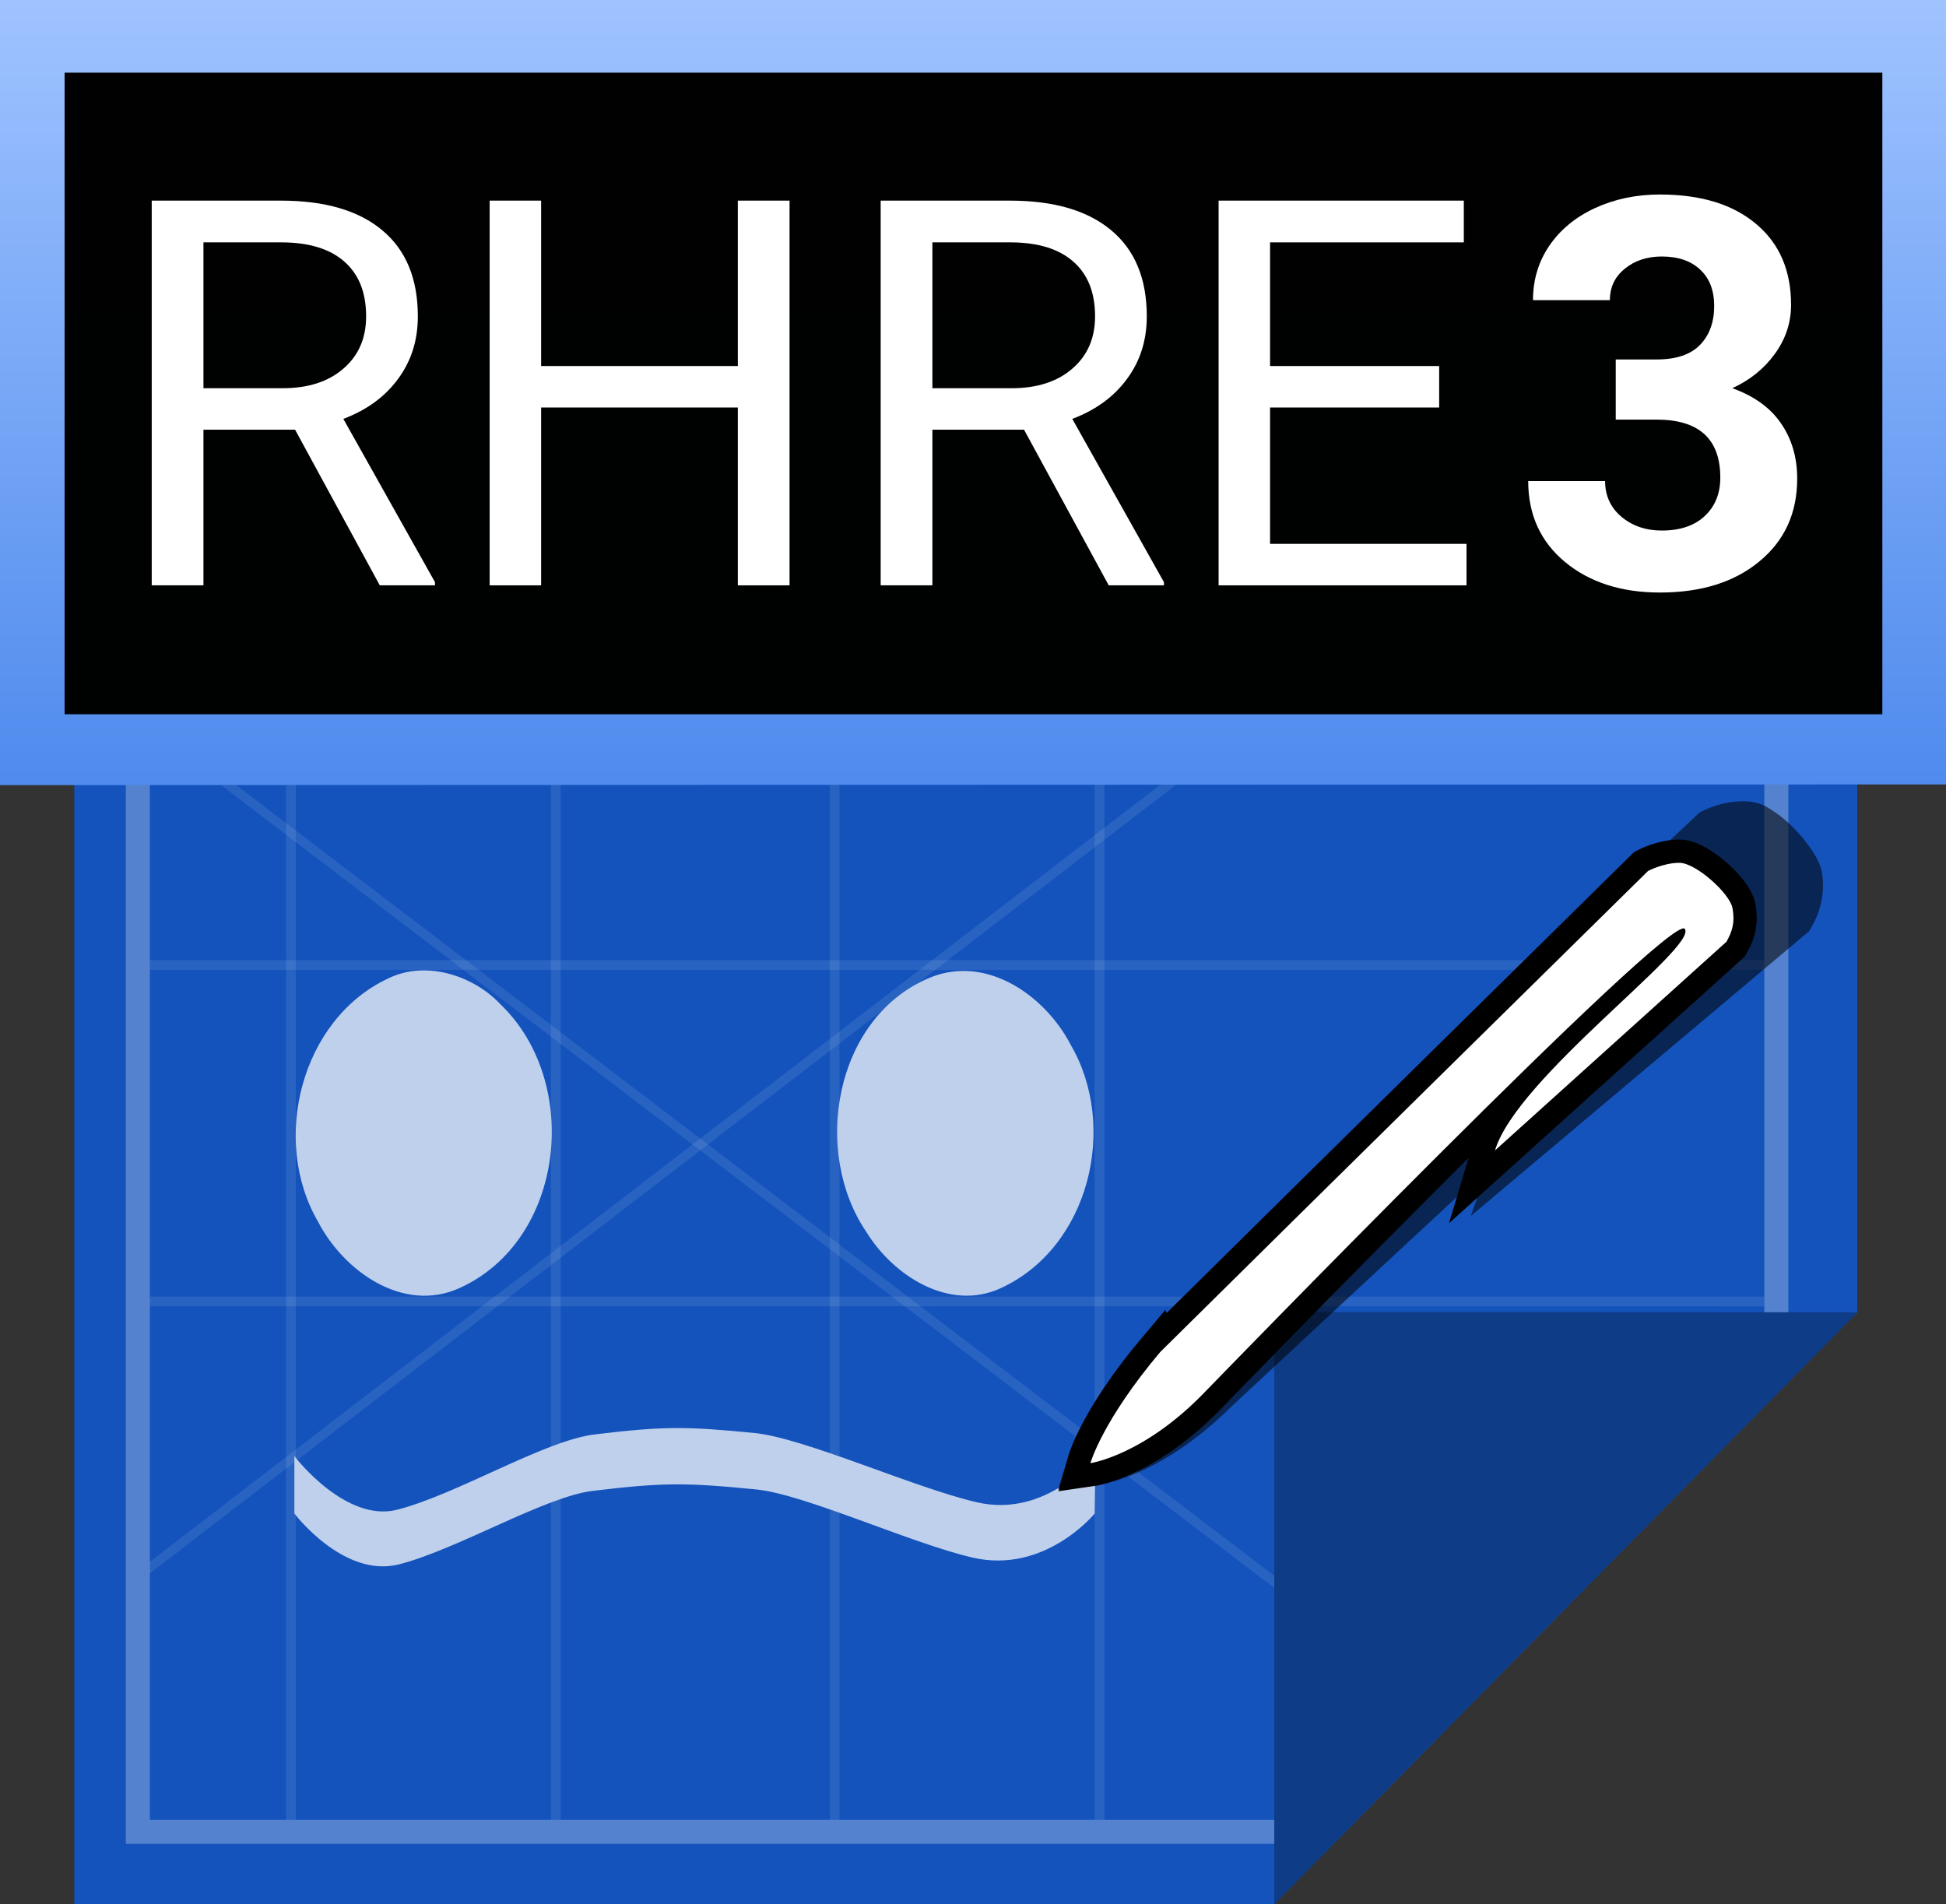
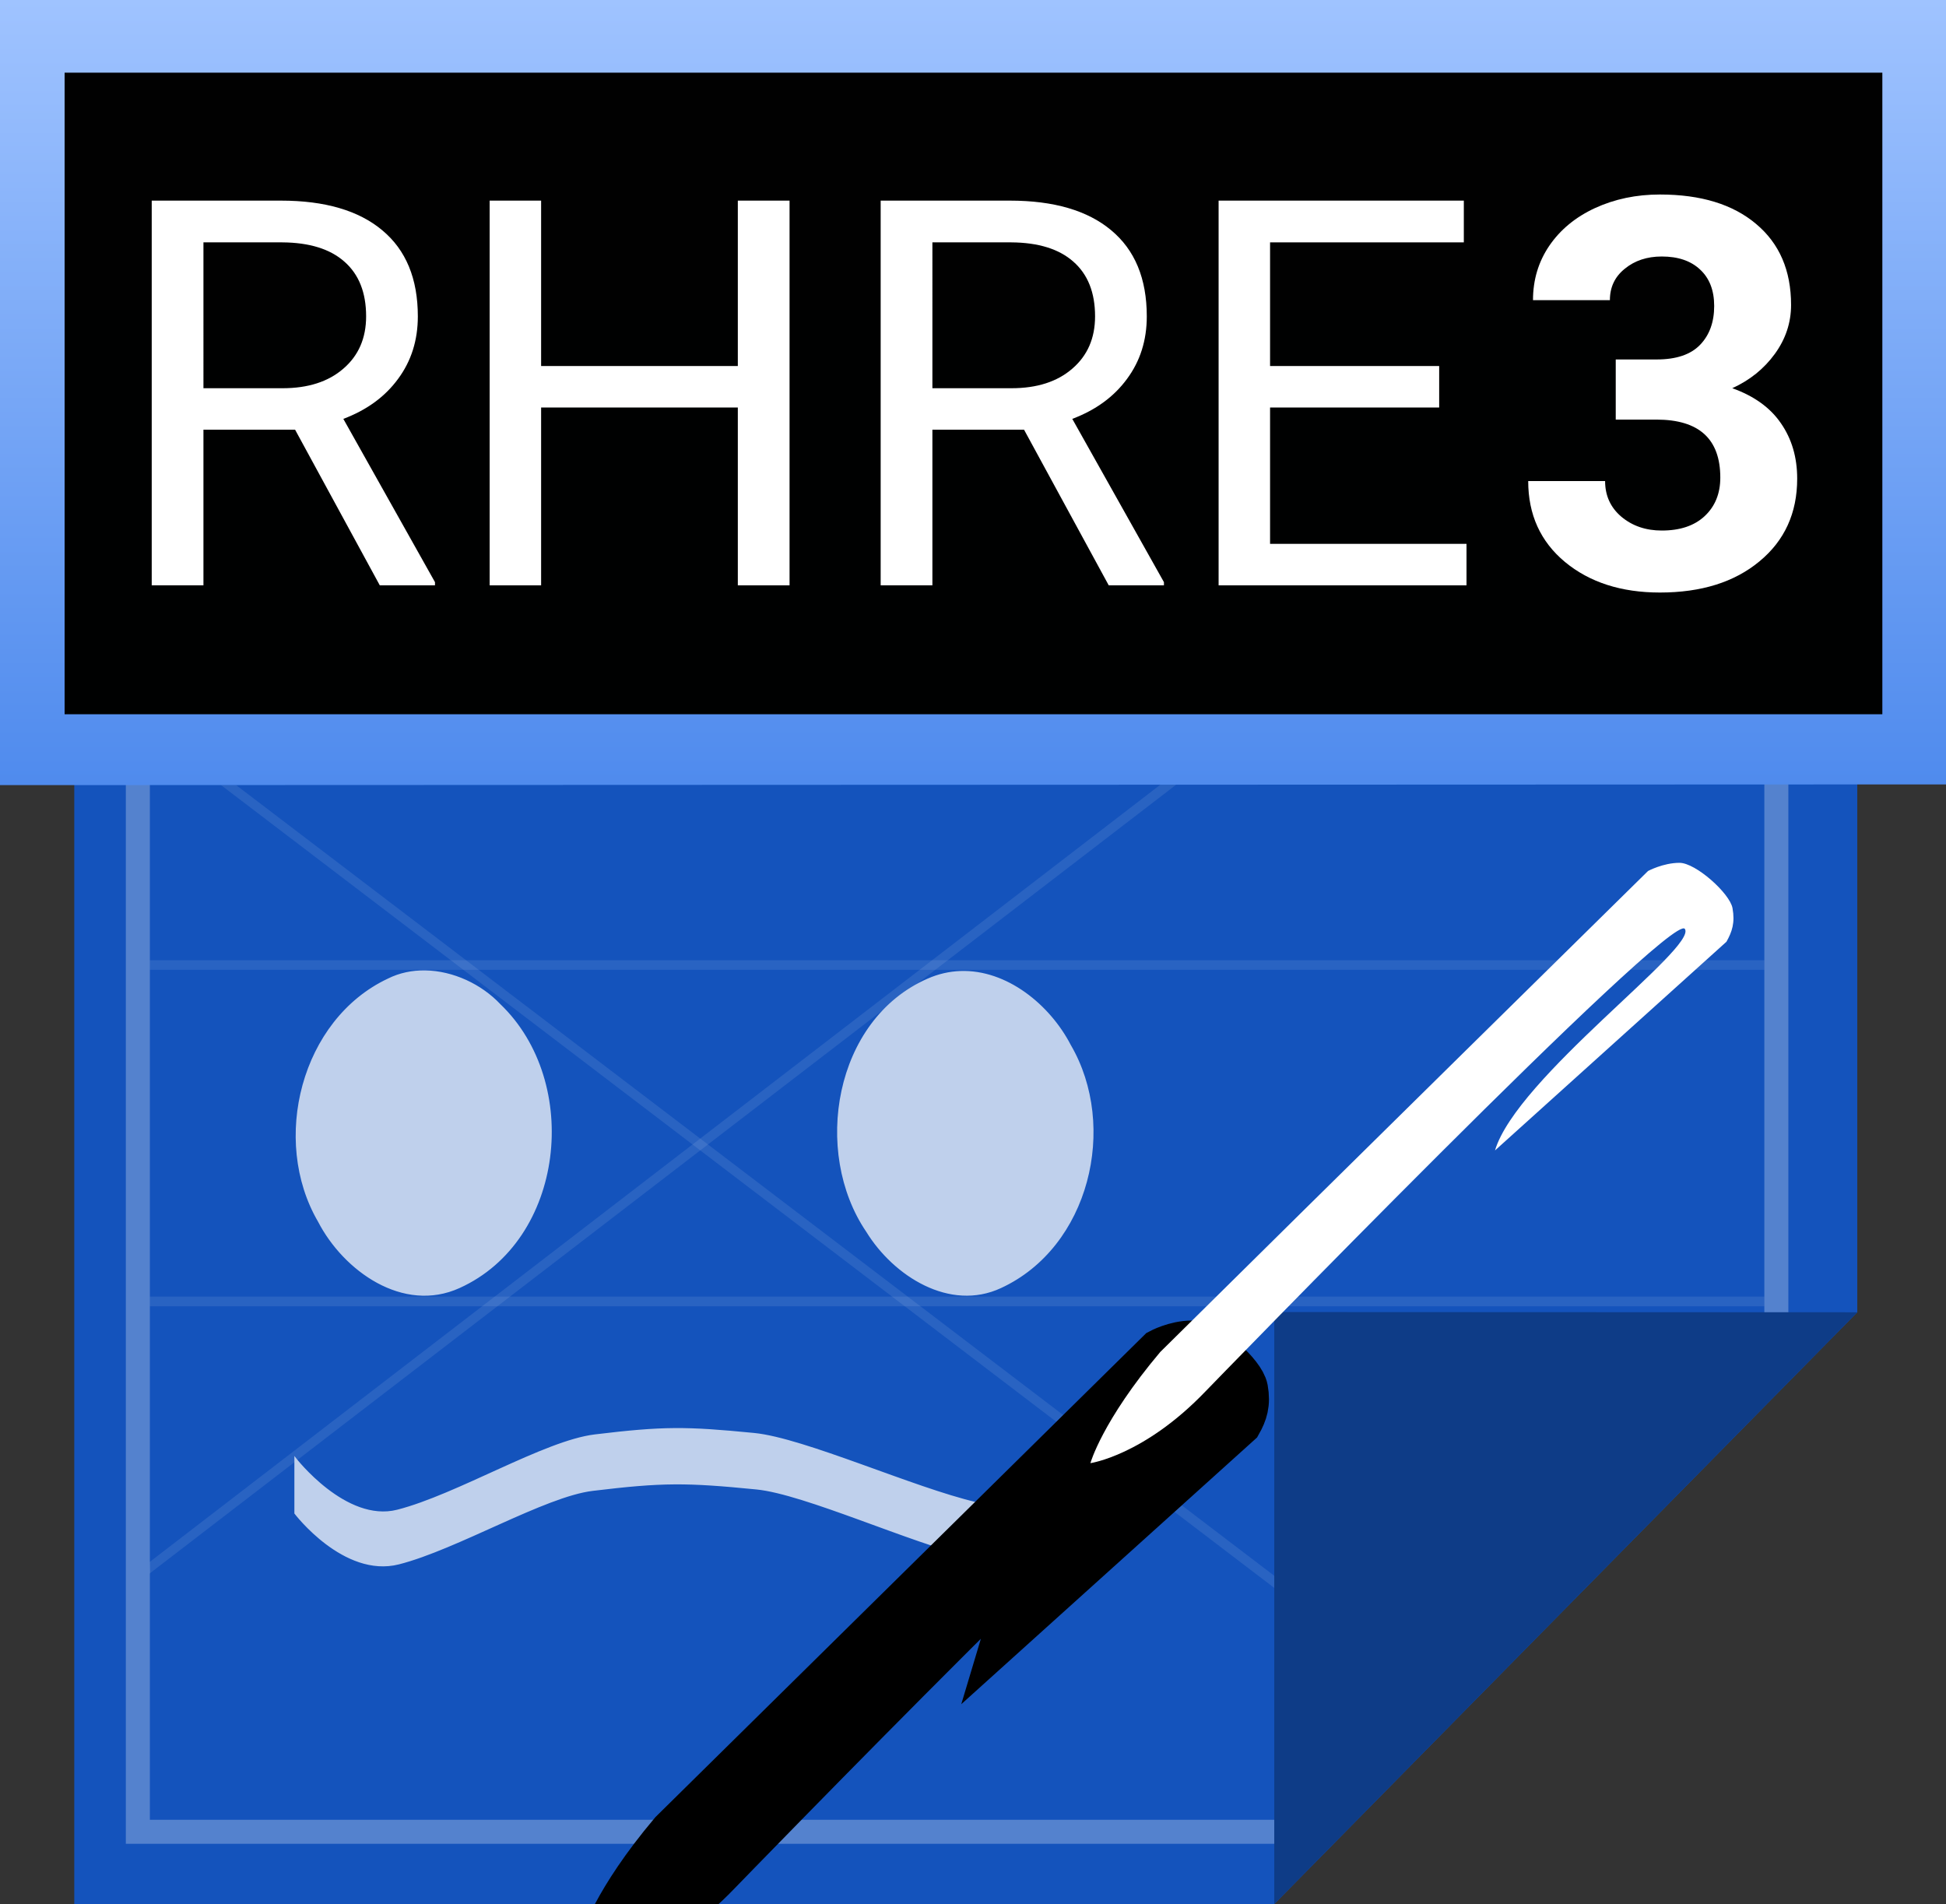
<svg xmlns="http://www.w3.org/2000/svg" xmlns:ns1="http://www.inkscape.org/namespaces/inkscape" xmlns:ns2="http://sodipodi.sourceforge.net/DTD/sodipodi-0.dtd" xmlns:xlink="http://www.w3.org/1999/xlink" width="666.667" height="652.281" viewBox="0 0 500 489.211" version="1.1" id="svg4136" ns1:version="1.2.2 (b0a8486541, 2022-12-01)" ns2:docname="RHRE3.svg" style="enable-background:new" ns1:export-xdpi="569.43866" ns1:export-ydpi="569.43866">
  <rect x="0" y="0" width="500" height="489.211" fill="#333333" stroke="none" />
  <defs id="defs4246">
    <linearGradient id="linearGradient1151" ns1:collect="always">
      <stop style="stop-color:#82b1ff;stop-opacity:1" offset="0" id="stop1147" />
      <stop style="stop-color:#baecff;stop-opacity:1" offset="1" id="stop1149" />
    </linearGradient>
    <linearGradient ns1:collect="always" xlink:href="#linearGradient1854" id="linearGradient4443" x1="85.971" y1="6.727" x2="85.971" y2="53.777" gradientUnits="userSpaceOnUse" />
    <linearGradient ns1:collect="always" id="linearGradient1854">
      <stop id="stop1852" offset="0" style="stop-color:#9fc3ff;stop-opacity:1" />
      <stop id="stop1850" offset="1" style="stop-color:#4e8aed;stop-opacity:1" />
    </linearGradient>
    <linearGradient ns1:collect="always" xlink:href="#linearGradient1151" id="linearGradient1145" gradientUnits="userSpaceOnUse" x1="85.971" y1="6.727" x2="85.971" y2="53.777" />
  </defs>
  <ns2:namedview pagecolor="#ffffff" bordercolor="#666666" borderopacity="1" objecttolerance="10" gridtolerance="10" guidetolerance="10" ns1:pageopacity="0" ns1:pageshadow="2" ns1:window-width="2560" ns1:window-height="1412" id="namedview4244" showgrid="false" ns1:zoom="2.0000001" ns1:cx="459.74999" ns1:cy="412.49999" ns1:window-x="0" ns1:window-y="0" ns1:window-maximized="1" ns1:current-layer="layer2" fit-margin-top="0" fit-margin-left="0" fit-margin-right="0" fit-margin-bottom="0" ns1:object-paths="true" ns1:snap-bbox="true" ns1:bbox-nodes="true" showguides="true" ns1:guide-bbox="true" ns1:snap-smooth-nodes="true" ns1:snap-bbox-edge-midpoints="false" ns1:bbox-paths="true" units="px" ns1:showpageshadow="0" ns1:pagecheckerboard="0" ns1:deskcolor="#d1d1d1">
    <ns2:guide position="9.291,94.103" orientation="1,0" ns1:locked="false" id="guide1664" />
    <ns2:guide position="106.206,85.841" orientation="1,0" ns1:locked="false" id="guide1666" />
    <ns2:guide position="87.091,104.172" orientation="0,1" ns1:locked="false" id="guide1668" />
    <ns2:guide position="87.091,81.438" orientation="0,1" ns1:locked="false" id="guide1670" />
    <ns2:guide position="75.73,3.509" orientation="1,0" ns1:locked="false" id="guide1672" />
    <ns2:guide position="110.183,38.494" orientation="0,1" ns1:locked="false" id="guide1674" />
    <ns2:guide position="86.664,77.928" orientation="0,1" id="guide859" ns1:locked="false" />
    <ns2:guide position="106.193,101.024" orientation="0,1" id="guide1412" ns1:locked="false" />
  </ns2:namedview>
  <g ns1:groupmode="layer" id="layer8" ns1:label="Sheet" style="display:inline" transform="translate(-5.9,369.552)">
    <path style="fill:#1453bc;fill-opacity:1;stroke:none;stroke-width:3.261px;stroke-linecap:butt;stroke-linejoin:miter;stroke-opacity:1" d="M 24.985,-185.505 H 483.102 V -32.384 L 333.304,119.659 H 24.985 Z" id="path3197" ns1:connector-curvature="0" />
    <path style="color:#000000;font-style:normal;font-variant:normal;font-weight:normal;font-stretch:normal;font-size:medium;line-height:normal;font-family:sans-serif;text-indent:0;text-align:start;text-decoration:none;text-decoration-line:none;text-decoration-style:solid;text-decoration-color:#000000;letter-spacing:normal;word-spacing:normal;text-transform:none;writing-mode:lr-tb;direction:ltr;baseline-shift:baseline;text-anchor:start;white-space:normal;clip-rule:nonzero;display:inline;overflow:visible;visibility:visible;opacity:0.996;isolation:auto;mix-blend-mode:normal;color-interpolation:sRGB;color-interpolation-filters:linearRGB;solid-color:#000000;solid-opacity:1;fill:#ffffff;fill-opacity:0.271;fill-rule:nonzero;stroke:none;stroke-width:6.174;stroke-linecap:round;stroke-linejoin:miter;stroke-miterlimit:4;stroke-dasharray:none;stroke-dashoffset:0;stroke-opacity:1;color-rendering:auto;image-rendering:auto;shape-rendering:auto;text-rendering:auto;enable-background:accumulate" d="m 38.233,-199.726 v 3.083 300.824 H 340.172 L 465.398,-27.859 V -199.726 Z m 6.174,6.174 H 459.225 V -27.859 L 340.544,98.007 H 44.407 Z" id="rect4561-9-5" ns1:connector-curvature="0" ns2:nodetypes="ccccccccccccc" />
    <path d="M 483.102,-32.384 333.304,119.659 V -32.446 Z" id="path4198-0" ns1:connector-curvature="0" style="display:inline;opacity:1;fill:#0e3c87;fill-opacity:1;stroke:none;stroke-width:0.408;enable-background:new" ns2:nodetypes="cccc" />
  </g>
  <g ns1:groupmode="layer" id="layer2" ns1:label="Content" style="display:inline" transform="translate(-5.9,369.552)">
-     <path style="color:#000000;font-style:normal;font-variant:normal;font-weight:normal;font-stretch:normal;font-size:medium;line-height:normal;font-family:sans-serif;text-indent:0;text-align:start;text-decoration:none;text-decoration-line:none;text-decoration-style:solid;text-decoration-color:#000000;letter-spacing:normal;word-spacing:normal;text-transform:none;writing-mode:lr-tb;direction:ltr;baseline-shift:baseline;text-anchor:start;white-space:normal;clip-rule:nonzero;display:inline;overflow:visible;visibility:visible;opacity:0.326;isolation:auto;mix-blend-mode:normal;color-interpolation:sRGB;color-interpolation-filters:linearRGB;solid-color:#000000;solid-opacity:1;fill:#ffffff;fill-opacity:0.276;fill-rule:nonzero;stroke:none;stroke-width:2.494;stroke-linecap:round;stroke-linejoin:miter;stroke-miterlimit:4;stroke-dasharray:none;stroke-dashoffset:0;stroke-opacity:1;color-rendering:auto;image-rendering:auto;shape-rendering:auto;text-rendering:auto;enable-background:accumulate" d="M 219.099,-167.914 V 98.007 h 2.49 V -167.914 Z M 79.41,-167.863 V 98.009 h 2.484 V -167.863 Z M 287.15,-167.94 V 98.007 h 2.497 V -167.94 Z m -139.689,0.051 V 98.007 h 2.497 V -167.889 Z" id="rect4568-7" ns1:connector-curvature="0" ns2:nodetypes="cccccccccccccccccccc" />
    <path style="color:#000000;font-style:normal;font-variant:normal;font-weight:normal;font-stretch:normal;font-size:medium;line-height:normal;font-family:sans-serif;text-indent:0;text-align:start;text-decoration:none;text-decoration-line:none;text-decoration-style:solid;text-decoration-color:#000000;letter-spacing:normal;word-spacing:normal;text-transform:none;writing-mode:lr-tb;direction:ltr;baseline-shift:baseline;text-anchor:start;white-space:normal;clip-rule:nonzero;display:inline;overflow:visible;visibility:visible;opacity:0.326;isolation:auto;mix-blend-mode:normal;color-interpolation:sRGB;color-interpolation-filters:linearRGB;solid-color:#000000;solid-opacity:1;fill:#ffffff;fill-opacity:0.276;fill-rule:nonzero;stroke:none;stroke-width:3.117;stroke-linecap:round;stroke-linejoin:miter;stroke-miterlimit:4;stroke-dasharray:none;stroke-dashoffset:0;stroke-opacity:1;color-rendering:auto;image-rendering:auto;shape-rendering:auto;text-rendering:auto;enable-background:accumulate" d="m 44.407,-122.845 v 2.484 H 459.225 v -2.484 z m 0,86.426 v 2.497 H 459.225 v -2.497 z" id="rect4568-2" ns1:connector-curvature="0" ns2:nodetypes="cccccccccc" />
    <path style="color:#000000;font-style:normal;font-variant:normal;font-weight:normal;font-stretch:normal;font-size:medium;line-height:normal;font-family:sans-serif;text-indent:0;text-align:start;text-decoration:none;text-decoration-line:none;text-decoration-style:solid;text-decoration-color:#000000;letter-spacing:normal;word-spacing:normal;text-transform:none;writing-mode:lr-tb;direction:ltr;baseline-shift:baseline;text-anchor:start;white-space:normal;clip-rule:nonzero;display:inline;overflow:visible;visibility:visible;opacity:0.326;isolation:auto;mix-blend-mode:normal;color-interpolation:sRGB;color-interpolation-filters:linearRGB;solid-color:#000000;solid-opacity:1;fill:#ffffff;fill-opacity:0.276;fill-rule:nonzero;stroke:none;stroke-width:2.494;stroke-linecap:round;stroke-linejoin:miter;stroke-miterlimit:4;stroke-dasharray:none;stroke-dashoffset:0;stroke-opacity:1;color-rendering:auto;image-rendering:auto;shape-rendering:auto;text-rendering:auto;enable-background:accumulate" d="M 304.047,-167.943 44.369,31.754 44.273,34.785 308.11,-167.943 Z" id="rect4568-4" ns1:connector-curvature="0" />
    <path style="color:#000000;font-style:normal;font-variant:normal;font-weight:normal;font-stretch:normal;font-size:medium;line-height:normal;font-family:sans-serif;text-indent:0;text-align:start;text-decoration:none;text-decoration-line:none;text-decoration-style:solid;text-decoration-color:#000000;letter-spacing:normal;word-spacing:normal;text-transform:none;writing-mode:lr-tb;direction:ltr;baseline-shift:baseline;text-anchor:start;white-space:normal;clip-rule:nonzero;display:inline;overflow:visible;visibility:visible;opacity:0.326;isolation:auto;mix-blend-mode:normal;color-interpolation:sRGB;color-interpolation-filters:linearRGB;solid-color:#000000;solid-opacity:1;fill:#ffffff;fill-opacity:0.276;fill-rule:nonzero;stroke:none;stroke-width:2.494;stroke-linecap:round;stroke-linejoin:miter;stroke-miterlimit:4;stroke-dasharray:none;stroke-dashoffset:0;stroke-opacity:1;color-rendering:auto;image-rendering:auto;shape-rendering:auto;text-rendering:auto;enable-background:accumulate" d="M 62.666,-167.847 333.306,38.435 v -3.121 L 66.551,-167.847 Z" id="rect4568-4-1-3" ns1:connector-curvature="0" />
    <path style="opacity:1;fill:#bfd0ec;stroke:#bfd0ec;stroke-width:0.408;enable-background:new" d="m 115.12,-120.017 c -3.26,-0.045 -6.501,0.601 -9.49,2.095 -22.174,10.435 -30,41.304 -17.827,62.173 6.522,12.609 21.738,23.476 36.086,16.954 26.957,-12.174 31.302,-52.605 10.432,-72.605 -4.783,-5.082 -12.031,-8.519 -19.202,-8.617 z m 137.504,0.159 c -2.742,0.103 -5.527,0.713 -8.299,1.936 -23.913,10.435 -29.568,44.35 -15.655,64.784 6.957,11.304 21.304,20.43 34.347,14.343 22.609,-10.435 30,-41.304 17.827,-62.173 -5.299,-10.245 -16.338,-19.337 -28.221,-18.89 z M 179.191,-2.428 c -5.814,0.044 -11.626,0.566 -20.419,1.624 C 145.826,0.754 123.398,14.625 107.994,18.545 94.699,21.927 81.741,5.138 81.741,5.138 V 19.245 c 0,0 12.551,16.521 26.609,12.942 14.97,-3.812 37.472,-17.389 49.805,-18.884 17.997,-2.181 24.07,-2.151 42.098,-0.369 12.455,1.23 39.793,13.854 55.569,17.508 18.485,4.282 31.137,-11.196 31.137,-11.196 l 0.191,-14.107 c 0,0 -12.262,15.668 -30.322,11.489 C 240.631,12.88 212.522,0.087 199.636,-1.174 190.828,-2.035 185.006,-2.472 179.191,-2.428 Z" id="path4184-9" ns1:connector-curvature="0" />
-     <path style="enable-background:new;display:inline;opacity:0.553;color:#000000;fill:#000000;-inkscape-stroke:none" d="m 454.941,-163.641 c -6.502,-0.366 -11.611,2.477 -11.611,2.477 l -0.771,0.387 -0.629,0.592 c 0,0 -92.422,86.897 -139.33,131.248 l -0.195,0.184 -0.176,0.199 c -8.655,9.804 -14.047,17.899 -17.303,23.641 -3.255,5.741 -4.494,9.51 -4.494,9.51 l -2.689,8.488 8.865,-0.82 c 0,0 4.813,-0.517 11.322,-3.33 6.509,-2.813 15.23,-7.98 24.566,-17.287 l -0.143,0.139 c 0,0 32.868,-30.627 65.729,-61.094 l -4.281,12.182 86.91,-73.166 0.508,-0.85 c 1.958,-3.273 3.577,-7.905 2.943,-13.344 -0.326,-2.798 -1.41,-4.581 -2.631,-6.473 -1.221,-1.891 -2.709,-3.716 -4.35,-5.422 -1.64,-1.706 -3.413,-3.275 -5.324,-4.57 -1.911,-1.295 -3.836,-2.516 -6.916,-2.689 z" id="path2295" transform="translate(0)" />
-     <path ns2:nodetypes="cczzcczccc" style="display:inline;opacity:1;fill:#000000;fill-opacity:1;stroke:#000000;stroke-width:11.954;stroke-miterlimit:4;stroke-dasharray:none;stroke-opacity:1;paint-order:stroke fill markers;enable-background:new" id="path5241-3" d="M 304.017,-22.187 C 346.191,-63.926 429.341,-145.764 429.341,-145.764 c 0,0 3.877,-2.089 8.073,-2.099 4.196,-0.011 12.948,7.864 13.632,11.635 0.683,3.771 -0.12,6.093 -1.557,8.643 l -59.465,53.617 c 5.585,-18.731 52.081,-52.089 48.776,-56.915 -3.305,-4.825 -123.151,118.813 -123.151,118.813 -15.803,16.487 -29.585,18.451 -29.585,18.451 0,0 3.011,-10.842 17.953,-28.569 z" ns1:connector-curvature="0" />
+     <path ns2:nodetypes="cczzcczccc" style="display:inline;opacity:1;fill:#000000;fill-opacity:1;stroke:#000000;stroke-width:11.954;stroke-miterlimit:4;stroke-dasharray:none;stroke-opacity:1;paint-order:stroke fill markers;enable-background:new" id="path5241-3" d="M 304.017,-22.187 c 0,0 3.877,-2.089 8.073,-2.099 4.196,-0.011 12.948,7.864 13.632,11.635 0.683,3.771 -0.12,6.093 -1.557,8.643 l -59.465,53.617 c 5.585,-18.731 52.081,-52.089 48.776,-56.915 -3.305,-4.825 -123.151,118.813 -123.151,118.813 -15.803,16.487 -29.585,18.451 -29.585,18.451 0,0 3.011,-10.842 17.953,-28.569 z" ns1:connector-curvature="0" />
    <path ns2:nodetypes="cczzcczccc" style="display:inline;opacity:1;fill:#ffffff;fill-opacity:1;stroke:none;stroke-width:11.954;stroke-miterlimit:4;stroke-dasharray:none;stroke-opacity:1;paint-order:stroke fill markers;enable-background:new" id="path1253" d="M 304.017,-22.187 C 346.191,-63.926 429.341,-145.764 429.341,-145.764 c 0,0 3.877,-2.089 8.073,-2.099 4.196,-0.011 12.948,7.864 13.632,11.635 0.683,3.771 -0.12,6.093 -1.557,8.643 l -59.465,53.617 c 5.585,-18.731 52.081,-52.089 48.776,-56.915 -3.305,-4.825 -123.151,118.813 -123.151,118.813 -15.803,16.487 -29.585,18.451 -29.585,18.451 0,0 3.011,-10.842 17.953,-28.569 z" ns1:connector-curvature="0" />
  </g>
  <g ns1:groupmode="layer" id="layer1" ns1:label="Roller" style="display:inline" transform="translate(-5.9,369.552)">
    <g transform="matrix(4.348,0,0,4.348,-21.311,-398.799)" id="g4445" style="display:inline;stroke:none;enable-background:new">
      <path ns2:nodetypes="ccccc" style="opacity:1;fill:url(#linearGradient4443);fill-opacity:1;stroke:none;stroke-width:0.094" ns1:connector-curvature="0" id="path4138-4" d="M 6.258,6.727 H 121.258 V 53.079 L 6.258,53.122 Z" />
      <rect y="11.021" x="10.076" height="37.912" width="107.416" id="rect4435" style="opacity:0.996;fill:#000000;fill-opacity:1;stroke:none;stroke-width:3.1;stroke-linecap:round;stroke-linejoin:miter;stroke-miterlimit:4;stroke-dasharray:none;stroke-opacity:1" />
    </g>
  </g>
  <g ns1:groupmode="layer" id="layer9" ns1:label="Text" style="display:inline;opacity:1" transform="translate(-5.9,369.552)">
    <path ns1:connector-curvature="0" id="path1445" style="font-style:normal;font-variant:normal;font-weight:normal;font-stretch:normal;font-size:medium;line-height:1.25;font-family:Roboto;-inkscape-font-specification:Roboto;letter-spacing:0px;word-spacing:0px;fill:#ffffff;fill-opacity:1;stroke:none;stroke-width:1.641" d="M 81.722,-259.146 H 58.172 v 39.986 H 44.883 v -98.845 H 78.072 q 16.939,0 26.028,7.603 9.158,7.603 9.158,22.132 0,9.233 -5.096,16.089 -5.027,6.857 -14.047,10.251 l 23.549,41.955 v 0.815 H 103.481 Z m -23.549,-10.658 h 20.313 q 9.847,0 15.631,-5.024 5.853,-5.024 5.853,-13.442 0,-9.165 -5.578,-14.053 -5.509,-4.888 -15.975,-4.956 H 58.172 Z" />
    <path ns1:connector-curvature="0" id="path1447" style="font-style:normal;font-variant:normal;font-weight:normal;font-stretch:normal;font-size:medium;line-height:1.25;font-family:Roboto;-inkscape-font-specification:Roboto;letter-spacing:0px;word-spacing:0px;fill:#ffffff;fill-opacity:1;stroke:none;stroke-width:1.641" d="m 208.765,-219.16 h -13.29 v -45.689 h -50.542 v 45.689 h -13.221 v -98.845 h 13.221 v 42.498 h 50.542 v -42.498 h 13.29 z" />
    <path ns1:connector-curvature="0" id="path1449" style="font-style:normal;font-variant:normal;font-weight:normal;font-stretch:normal;font-size:medium;line-height:1.25;font-family:Roboto;-inkscape-font-specification:Roboto;letter-spacing:0px;word-spacing:0px;fill:#ffffff;fill-opacity:1;stroke:none;stroke-width:1.641" d="m 269.016,-259.146 h -23.549 v 39.986 h -13.29 v -98.845 h 33.19 q 16.939,0 26.028,7.603 9.158,7.603 9.158,22.132 0,9.233 -5.096,16.089 -5.027,6.857 -14.047,10.251 l 23.549,41.955 v 0.815 h -14.185 z m -23.549,-10.658 h 20.313 q 9.847,0 15.631,-5.024 5.853,-5.024 5.853,-13.442 0,-9.165 -5.578,-14.053 -5.509,-4.888 -15.975,-4.956 h -20.244 z" />
    <path ns1:connector-curvature="0" id="path1451" style="font-style:normal;font-variant:normal;font-weight:normal;font-stretch:normal;font-size:medium;line-height:1.25;font-family:Roboto;-inkscape-font-specification:Roboto;letter-spacing:0px;word-spacing:0px;fill:#ffffff;fill-opacity:1;stroke:none;stroke-width:1.641" d="m 375.677,-264.849 h -43.45 v 35.03 h 50.473 v 10.658 h -63.694 v -98.845 h 63.005 v 10.726 h -49.784 v 31.772 h 43.45 z" />
    <path ns1:connector-curvature="0" id="path1458" style="font-style:normal;font-variant:normal;font-weight:bold;font-stretch:normal;font-size:32.2px;line-height:125%;font-family:Roboto;-inkscape-font-specification:'Roboto, Bold';font-variant-ligatures:normal;font-variant-caps:normal;font-variant-numeric:normal;font-feature-settings:normal;text-align:start;letter-spacing:0px;word-spacing:0px;writing-mode:lr-tb;text-anchor:start;fill:#ffffff;fill-opacity:1;stroke:none;stroke-width:3.261px;stroke-linecap:butt;stroke-linejoin:miter;stroke-opacity:1" d="m 421.045,-277.194 h 10.527 q 7.52,0 11.143,-3.76 3.623,-3.76 3.623,-9.98 0,-6.016 -3.623,-9.365 -3.555,-3.35 -9.844,-3.35 -5.674,0 -9.502,3.145 -3.828,3.076 -3.828,8.066 h -19.756 q 0,-7.793 4.17,-13.945 4.238,-6.221 11.758,-9.707 7.588,-3.486 16.68,-3.486 15.791,0 24.746,7.588 8.955,7.52 8.955,20.781 0,6.836 -4.17,12.578 -4.17,5.742 -10.938,8.818 8.408,3.008 12.51,9.023 4.17,6.016 4.17,14.219 0,13.262 -9.707,21.26 -9.639,7.998 -25.566,7.998 -14.902,0 -24.404,-7.861 -9.434,-7.861 -9.434,-20.781 h 19.756 q 0,5.605 4.17,9.16 4.238,3.555 10.391,3.555 7.041,0 11.006,-3.691 4.033,-3.76 4.033,-9.912 0,-14.902 -16.406,-14.902 h -10.459 z" />
  </g>
</svg>